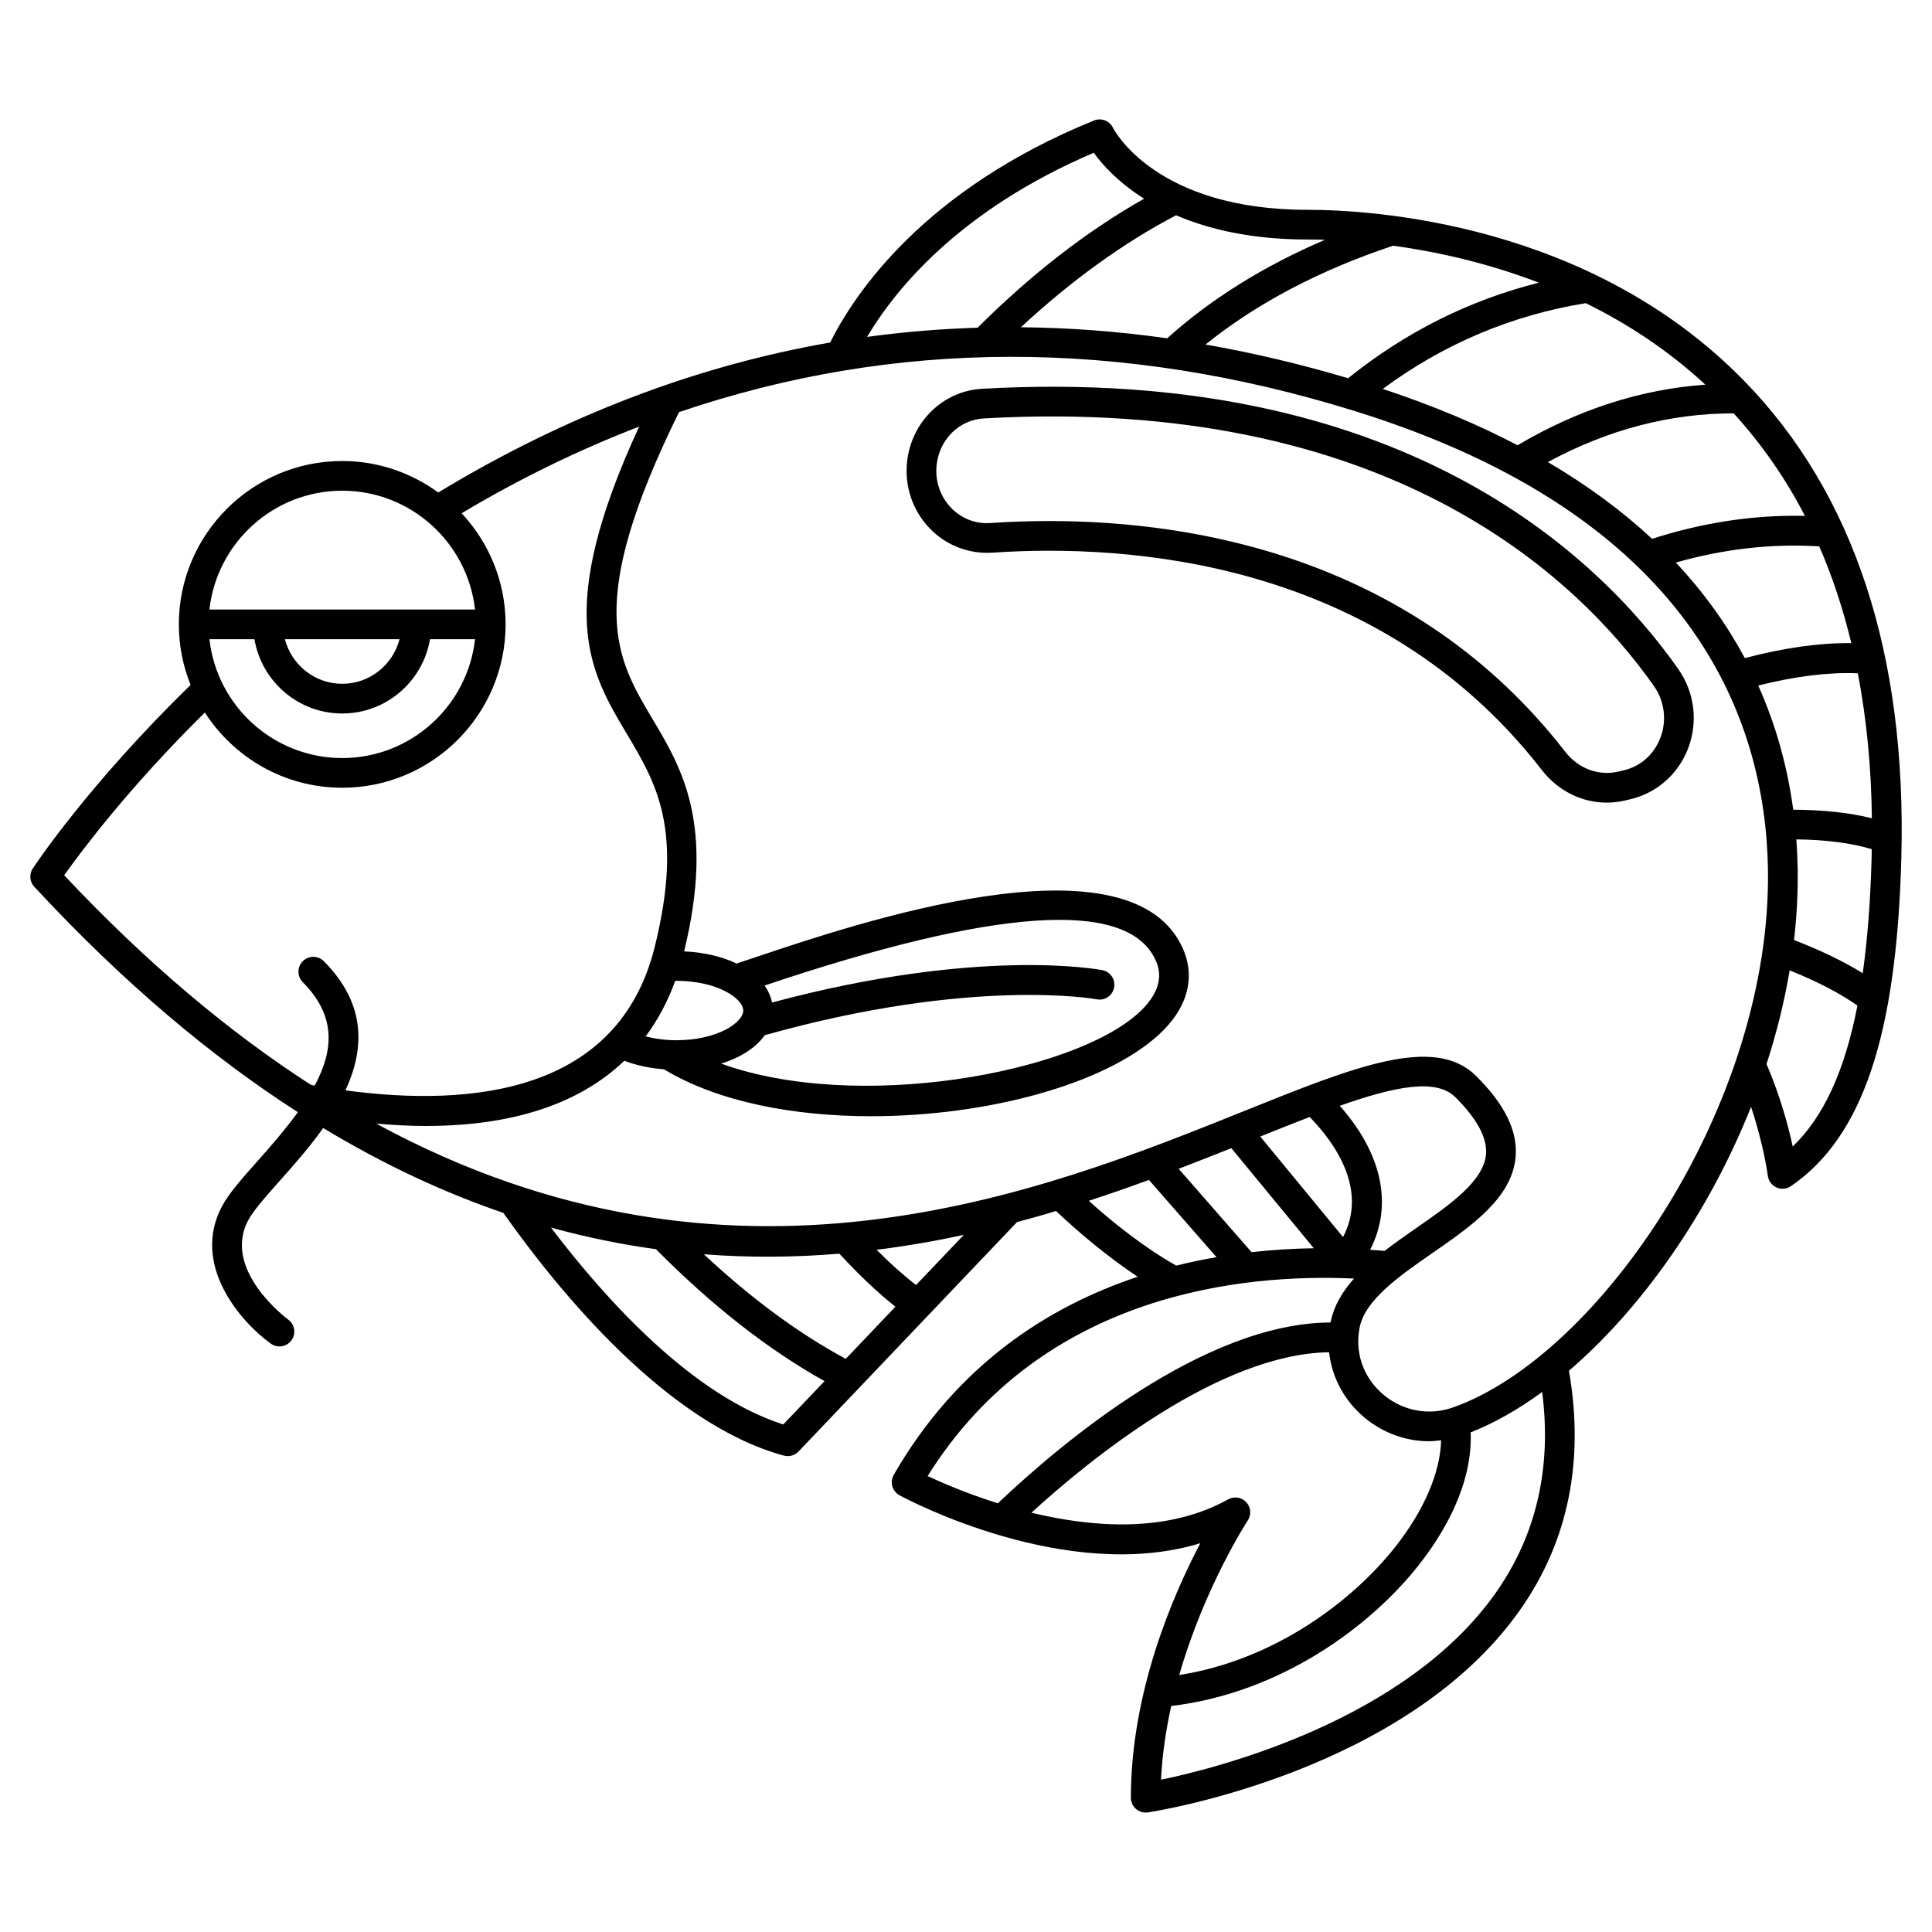
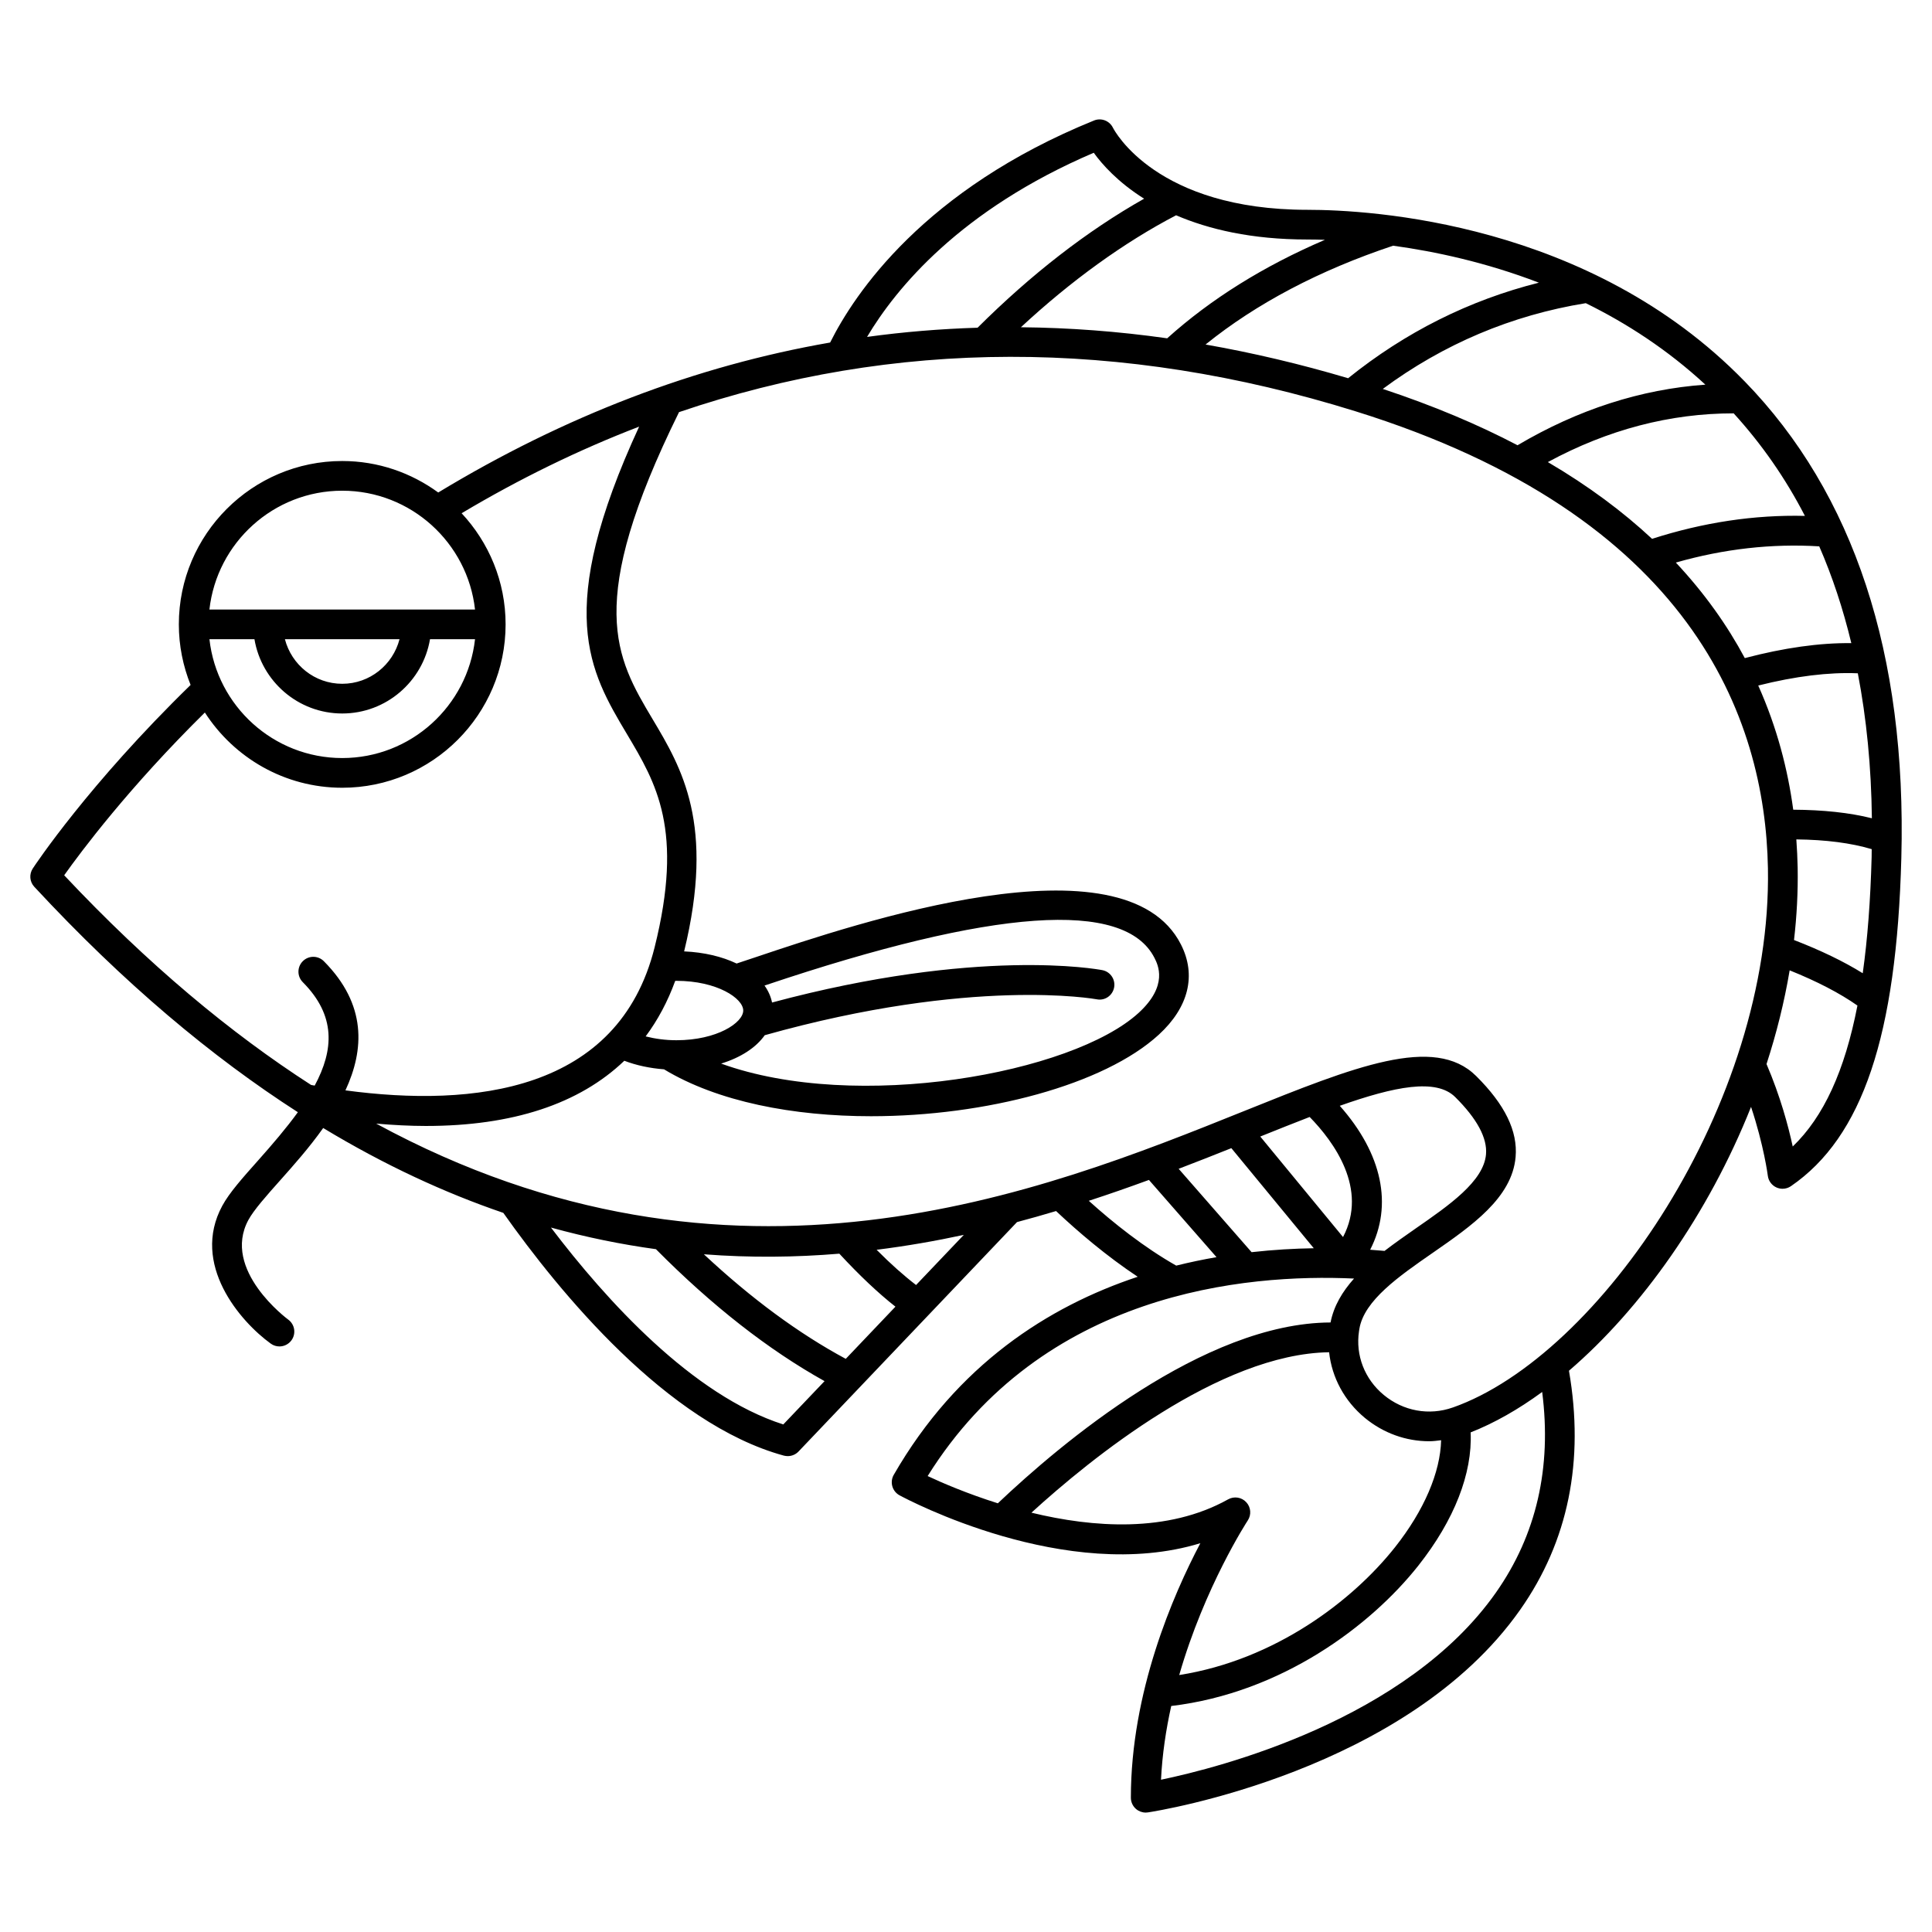
<svg xmlns="http://www.w3.org/2000/svg" fill="#000000" width="800px" height="800px" version="1.1" viewBox="144 144 512 512">
  <g>
    <path d="m606.29 245.01c-41.023-42.133-99.012-45.406-115.8-45.406-40 0-51.113-20.895-51.555-21.762-0.91-1.852-3.102-2.684-5.012-1.906-45.082 18.297-63.465 45.891-69.926 58.836-35.699 6.215-70.379 19.484-103.86 39.746-7.156-5.223-15.934-8.344-25.445-8.344-23.871 0-43.297 19.426-43.297 43.297 0 5.672 1.125 11.078 3.117 16.047-27.027 26.32-41.227 47.73-41.832 48.652-0.992 1.516-0.828 3.512 0.406 4.836 23.785 25.645 47.133 45.137 69.852 59.742-3.016 4.16-6.644 8.41-10.535 12.781-4.094 4.594-7.629 8.562-9.496 12.016-8.383 15.484 4.738 30.664 12.852 36.531 0.695 0.504 1.5 0.742 2.297 0.742 1.215 0 2.418-0.566 3.188-1.625 1.273-1.754 0.887-4.215-0.871-5.496-0.176-0.125-17.73-13.133-10.543-26.402 1.438-2.652 4.84-6.481 8.449-10.527 3.508-3.938 7.688-8.637 11.371-13.832 16.277 9.832 32.211 17.184 47.738 22.488 14.887 21.059 43.43 55.898 74.348 64.332 0.344 0.082 0.691 0.129 1.035 0.129 1.062 0 2.098-0.43 2.852-1.223l57.898-60.797c3.504-0.934 6.953-1.906 10.348-2.926 5.836 5.504 13.391 11.945 21.637 17.418-23.691 7.875-47.84 23.297-64.652 52.492-0.527 0.918-0.664 2.016-0.375 3.035 0.289 1.023 0.98 1.887 1.914 2.391 1.969 1.066 44.215 23.543 79.711 12.691-7.242 13.738-18.41 39.453-18.41 67.449 0 1.148 0.5 2.234 1.371 2.988 0.719 0.613 1.633 0.949 2.566 0.949 0.195 0 0.398-0.016 0.59-0.047 2.785-0.422 68.516-10.875 98.637-53.691 12.773-18.156 17.066-39.473 12.934-63.352 19.141-16.418 36.953-41.508 48.254-69.926 3.402 10.207 4.434 18.145 4.445 18.246 0.168 1.367 1.039 2.543 2.289 3.106 0.516 0.23 1.066 0.348 1.617 0.348 0.785 0 1.559-0.234 2.227-0.691 18.973-13.035 27.992-39.867 29.25-86.996 1.438-54.023-12.551-96.535-41.578-126.34zm13.758 121.44c7.828 0.086 14.508 0.953 19.973 2.582-0.012 0.707 0 1.398-0.02 2.109-0.309 11.555-1.09 21.754-2.356 30.777-5.039-3.129-11.148-6.074-18.211-8.801 0.734-6.383 1.078-12.797 0.965-19.188-0.051-2.453-0.168-4.949-0.352-7.481zm-0.824-7.871c-1.43-10.637-4.293-21.777-9.273-32.906 9.848-2.473 18.688-3.566 26.391-3.242 2.301 11.965 3.566 24.766 3.723 38.418-5.934-1.492-12.941-2.223-20.84-2.269zm15.395-44.141c-8.387-0.094-17.852 1.234-28.227 3.965-4.609-8.613-10.609-17.133-18.277-25.316 12.738-3.644 25.48-5.066 38.004-4.297 3.488 8.008 6.316 16.566 8.5 25.648zm-12.301-33.719c-13.398-0.328-26.984 1.73-40.504 6.078-7.691-7.172-16.832-14.008-27.617-20.34 15.922-8.625 32.445-12.926 49.246-12.914 7.394 8.117 13.711 17.16 18.875 27.176zm-121.05-36.484c-12.688-3.773-25.281-6.738-37.785-8.934 13.477-10.879 30.156-19.668 49.707-26.188 11.09 1.52 24.594 4.41 38.625 9.801-18.414 4.629-35.367 13.098-50.547 25.32zm62.98-19.891c10.875 5.344 21.719 12.375 31.691 21.594-17.055 1.215-33.738 6.574-49.777 16.059-10.445-5.477-22.301-10.488-35.711-14.926 16.086-11.902 34.145-19.539 53.797-22.727zm-69.129-16.789c-16.27 6.969-30.27 15.719-41.805 26.102-13.031-1.852-25.949-2.809-38.762-2.934 13.285-12.336 27.332-22.477 41.125-29.672 8.59 3.688 19.926 6.422 34.809 6.422 1.289 0 2.859 0.023 4.633 0.082zm-61.266-23.07c2.191 3.039 6.363 7.781 13.348 12.172-15.094 8.527-29.902 20.016-44.133 34.191-9.832 0.309-19.598 1.105-29.289 2.438 7.629-12.828 24.672-33.672 60.074-48.801zm-199.16 89.559c18.199 0 33.227 13.805 35.191 31.488h-70.387c1.965-17.684 16.992-31.488 35.195-31.488zm-23.262 39.359c1.883 11.152 11.578 19.68 23.262 19.68s21.375-8.531 23.262-19.68h11.93c-1.969 17.684-16.992 31.488-35.191 31.488s-33.227-13.805-35.191-31.488zm8.074 0h30.371c-1.758 6.773-7.871 11.809-15.184 11.809-7.316 0-13.426-5.035-15.188-11.809zm-58.496 62.555c4.418-6.227 17.113-23.238 37.281-43.133 7.711 11.973 21.129 19.938 36.402 19.938 23.871 0 43.297-19.426 43.297-43.297 0-11.383-4.449-21.719-11.656-29.453 15.426-9.184 31.113-16.828 47.043-22.953-22.59 48.934-13.176 64.793-3.211 81.512 7.766 13.035 15.098 25.344 7.301 56.535-9.566 38.254-47.922 42.414-81.922 37.852 4.992-10.758 5.699-22.734-5.719-34.227-1.539-1.543-4.027-1.555-5.57-0.016-1.543 1.531-1.551 4.023-0.016 5.566 8.816 8.871 8.254 17.922 3.16 27.41-0.32-0.055-0.641-0.109-0.957-0.168-21.305-13.727-43.172-31.895-65.434-55.566zm185.66 42.383c55.047-15.473 87.648-9.582 87.973-9.516 2.152 0.438 4.195-0.988 4.606-3.117 0.41-2.133-0.98-4.191-3.109-4.609-1.363-0.262-33.02-6.047-87.539 8.578-0.324-1.598-1-3.106-1.996-4.496 0.098-0.035 0.184-0.062 0.289-0.094 60.48-20.336 95.148-22.773 103.05-7.238 0.922 1.816 3.723 7.324-4.188 14.57-17.562 16.07-74.773 26.438-110.65 13.445 5.18-1.594 9.242-4.227 11.562-7.523zm-5.707-6.539c0 3.207-6.898 7.871-17.711 7.871-2.887 0-5.633-0.379-8.148-1.016 3.219-4.324 5.84-9.227 7.836-14.711 0.105 0 0.203-0.016 0.309-0.016 10.816 0 17.715 4.664 17.715 7.871zm10.617 109.69c-24.043-7.676-46.863-32.816-61.57-52.176 9.445 2.606 18.723 4.481 27.824 5.731 14.82 14.957 29.824 26.691 44.68 34.969zm14.855-45.254c5.305 5.738 10.289 10.445 14.867 14.043l-13.164 13.828c-12.441-6.688-25.039-15.977-37.602-27.711 12.344 0.953 24.324 0.809 35.898-0.16zm20.332 8.305c-3.242-2.488-6.723-5.574-10.453-9.336 7.91-0.988 15.617-2.336 23.105-3.949zm45.773-22.316c5.481-1.781 10.793-3.644 15.941-5.531l17.91 20.465c-3.504 0.602-7.074 1.348-10.68 2.242-8.527-4.832-16.656-11.301-23.172-17.176zm78.383 13.277c-1.203-0.109-2.477-0.211-3.816-0.309 6.074-11.824 3.203-25.441-8.051-38.145 14.547-5.144 25.527-7.328 30.578-2.328 5.801 5.754 8.551 10.875 8.172 15.207-0.625 7.137-9.773 13.484-18.621 19.617-2.793 1.949-5.602 3.914-8.262 5.957zm-19.848-35.492c6.371 6.519 15.57 19.02 8.844 31.82l-21.934-26.637c4.555-1.828 8.934-3.582 13.09-5.184zm-20.754 8.262 21.844 26.523c-5.117 0.078-10.664 0.391-16.48 1.043l-19.328-22.094c4.82-1.84 9.477-3.68 13.965-5.473zm32.512 34.559c-3.086 3.453-5.371 7.254-6.223 11.637-33.664 0.121-71.48 32.086-88.172 47.922-8.125-2.559-14.746-5.41-18.602-7.219 30.461-48.77 84.086-53.68 113-52.34zm-28.562 59.27c-1.23-1.336-3.215-1.645-4.805-0.758-16.047 8.961-35.84 7.484-52.125 3.531 15.605-14.246 49.816-42.094 78.887-42.516 0.727 6.688 4.047 12.902 9.469 17.395 4.934 4.066 10.934 6.191 17.047 6.191 1.055 0 2.113-0.141 3.168-0.27-0.211 8.5-4.488 18.574-12.195 28.324-11.168 14.129-31.738 29.891-57.211 33.902 6.738-23.418 18-40.711 18.16-40.953 1.008-1.516 0.844-3.523-0.395-4.848zm66.16 23.957c-23.738 33.77-73.363 46.391-88.754 49.586 0.328-6.715 1.32-13.285 2.711-19.539 29.25-3.477 52.906-21.285 65.504-37.223 9.535-12.066 14.336-24.449 13.844-35.285 6.269-2.465 12.645-6.086 18.957-10.711 2.559 20-1.508 37.875-12.262 53.172zm-11.43-49.059c-6.266 2.207-13.105 0.969-18.285-3.32-5.074-4.195-7.527-10.512-6.562-16.91l0.098-0.625c1.262-7.527 10.492-13.926 19.418-20.117 10.34-7.168 21.031-14.582 21.98-25.398 0.602-6.871-2.82-13.902-10.469-21.488-11.066-10.973-32.16-2.5-61.352 9.246-53.832 21.648-135.79 54.594-230.14 3.379 4.555 0.391 8.973 0.625 13.18 0.625 22.969 0 40.629-5.836 52.582-17.281 3.164 1.211 6.746 1.984 10.52 2.269 14.25 8.617 34.328 12.43 54.859 12.43 30.418 0 61.742-8.316 76.238-21.586 7.949-7.277 10.039-15.785 5.887-23.941-14.988-29.469-85.887-5.633-112.58 3.34-2.094 0.703-3.82 1.285-5.168 1.719-3.828-1.832-8.59-2.981-13.906-3.215 8.199-33.688-0.59-48.512-8.379-61.578-9.719-16.312-18.07-30.473 7.027-81.332 57.035-19.414 117.07-19.59 179.25-0.23 89.039 27.707 108.59 81.141 109.32 121.09 1.137 62.508-44.766 129.3-83.523 142.93zm90.09-69.164c-1.148-5.352-3.285-13.316-6.945-21.852 2.641-8.117 4.719-16.426 6.133-24.832 7.262 2.918 13.281 6.043 17.961 9.332-3.371 17.355-8.969 29.484-17.148 37.352z" />
-     <path d="m588.75 321.29c-21.402-30.426-73.812-80.543-184.49-74.258-10.363 0.582-18.719 8.719-19.871 19.332-0.707 6.527 1.469 12.961 5.969 17.641 4.348 4.527 10.41 6.859 16.598 6.461 35.816-2.441 102.36 1.805 145.64 57.59 4.309 5.551 10.617 8.648 17.195 8.648 1.562 0 3.141-0.176 4.711-0.535l1.426-0.328c7.035-1.598 12.801-6.641 15.43-13.473 2.699-7.039 1.727-14.922-2.606-21.078zm-4.746 18.262c-1.707 4.449-5.289 7.594-9.832 8.625l-1.426 0.328c-5.156 1.168-10.496-0.848-13.938-5.269-39.746-51.234-97.777-61.156-136.74-61.156-5.656 0-10.91 0.211-15.652 0.531-3.894 0.277-7.656-1.215-10.387-4.055-2.883-3-4.269-7.133-3.816-11.344 0.734-6.773 5.988-11.953 12.492-12.324 106.86-6.047 157.14 41.84 177.61 70.93 2.82 4.012 3.453 9.148 1.691 13.734z" />
  </g>
</svg>